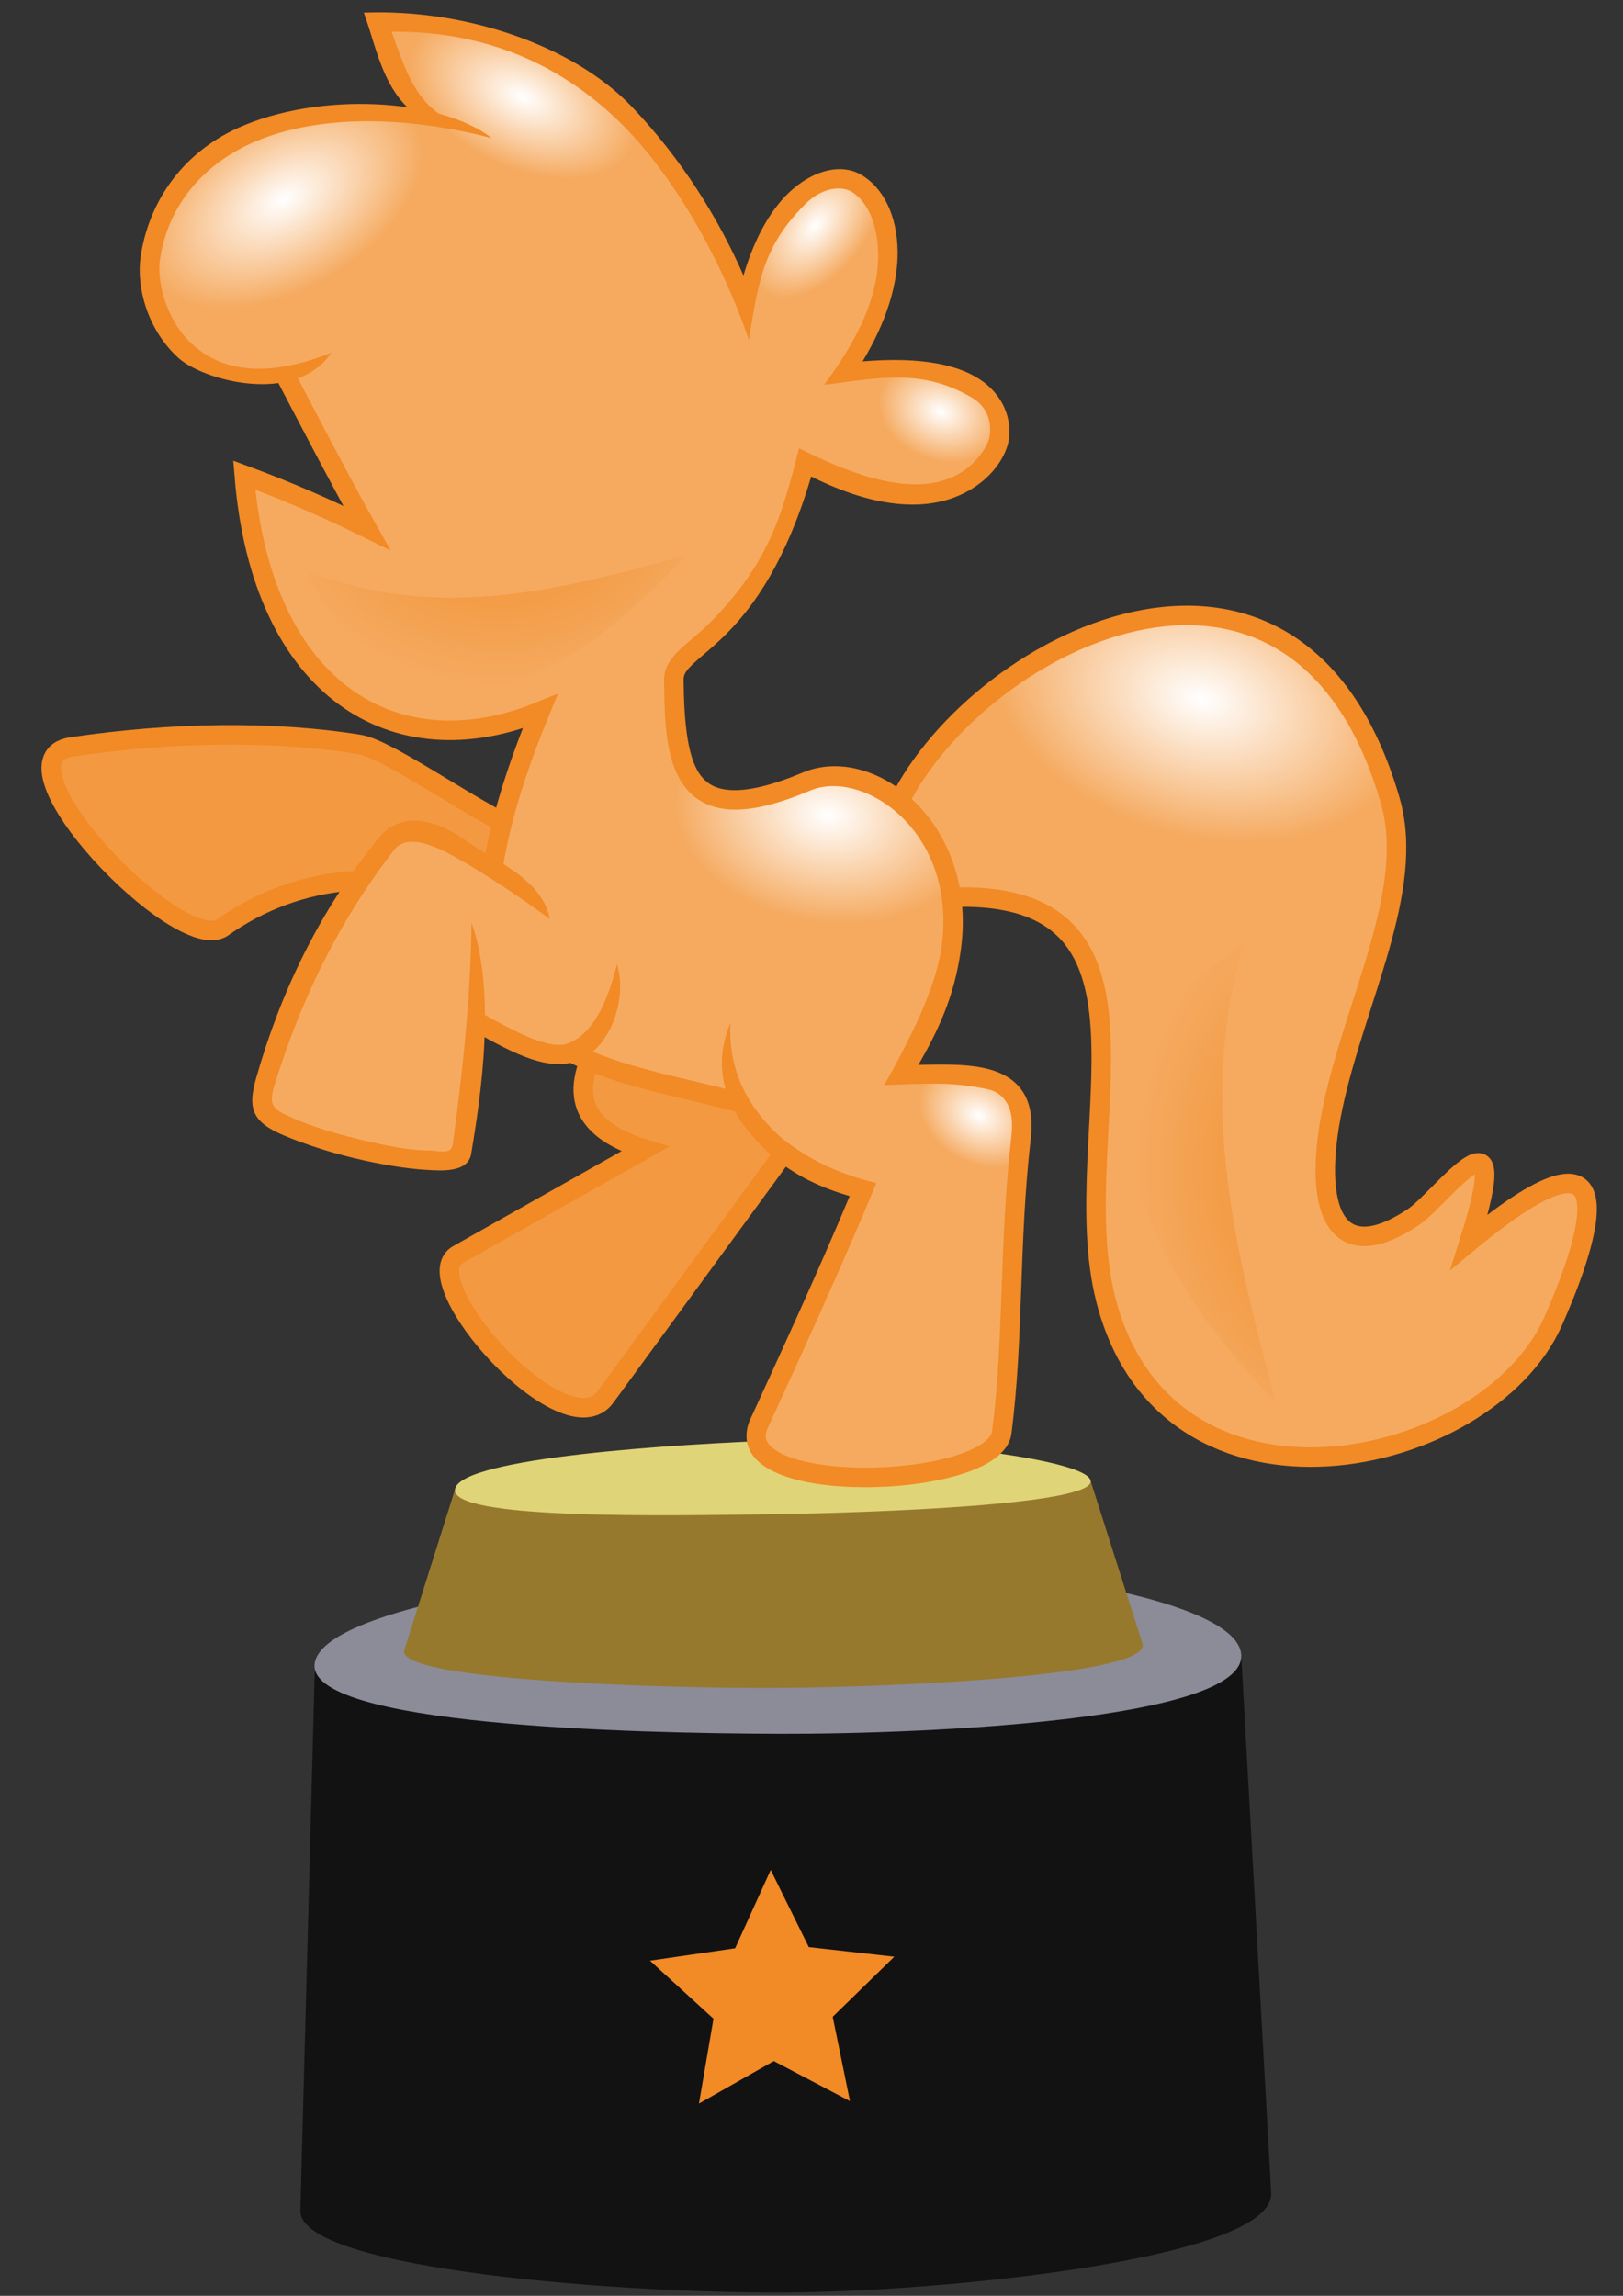
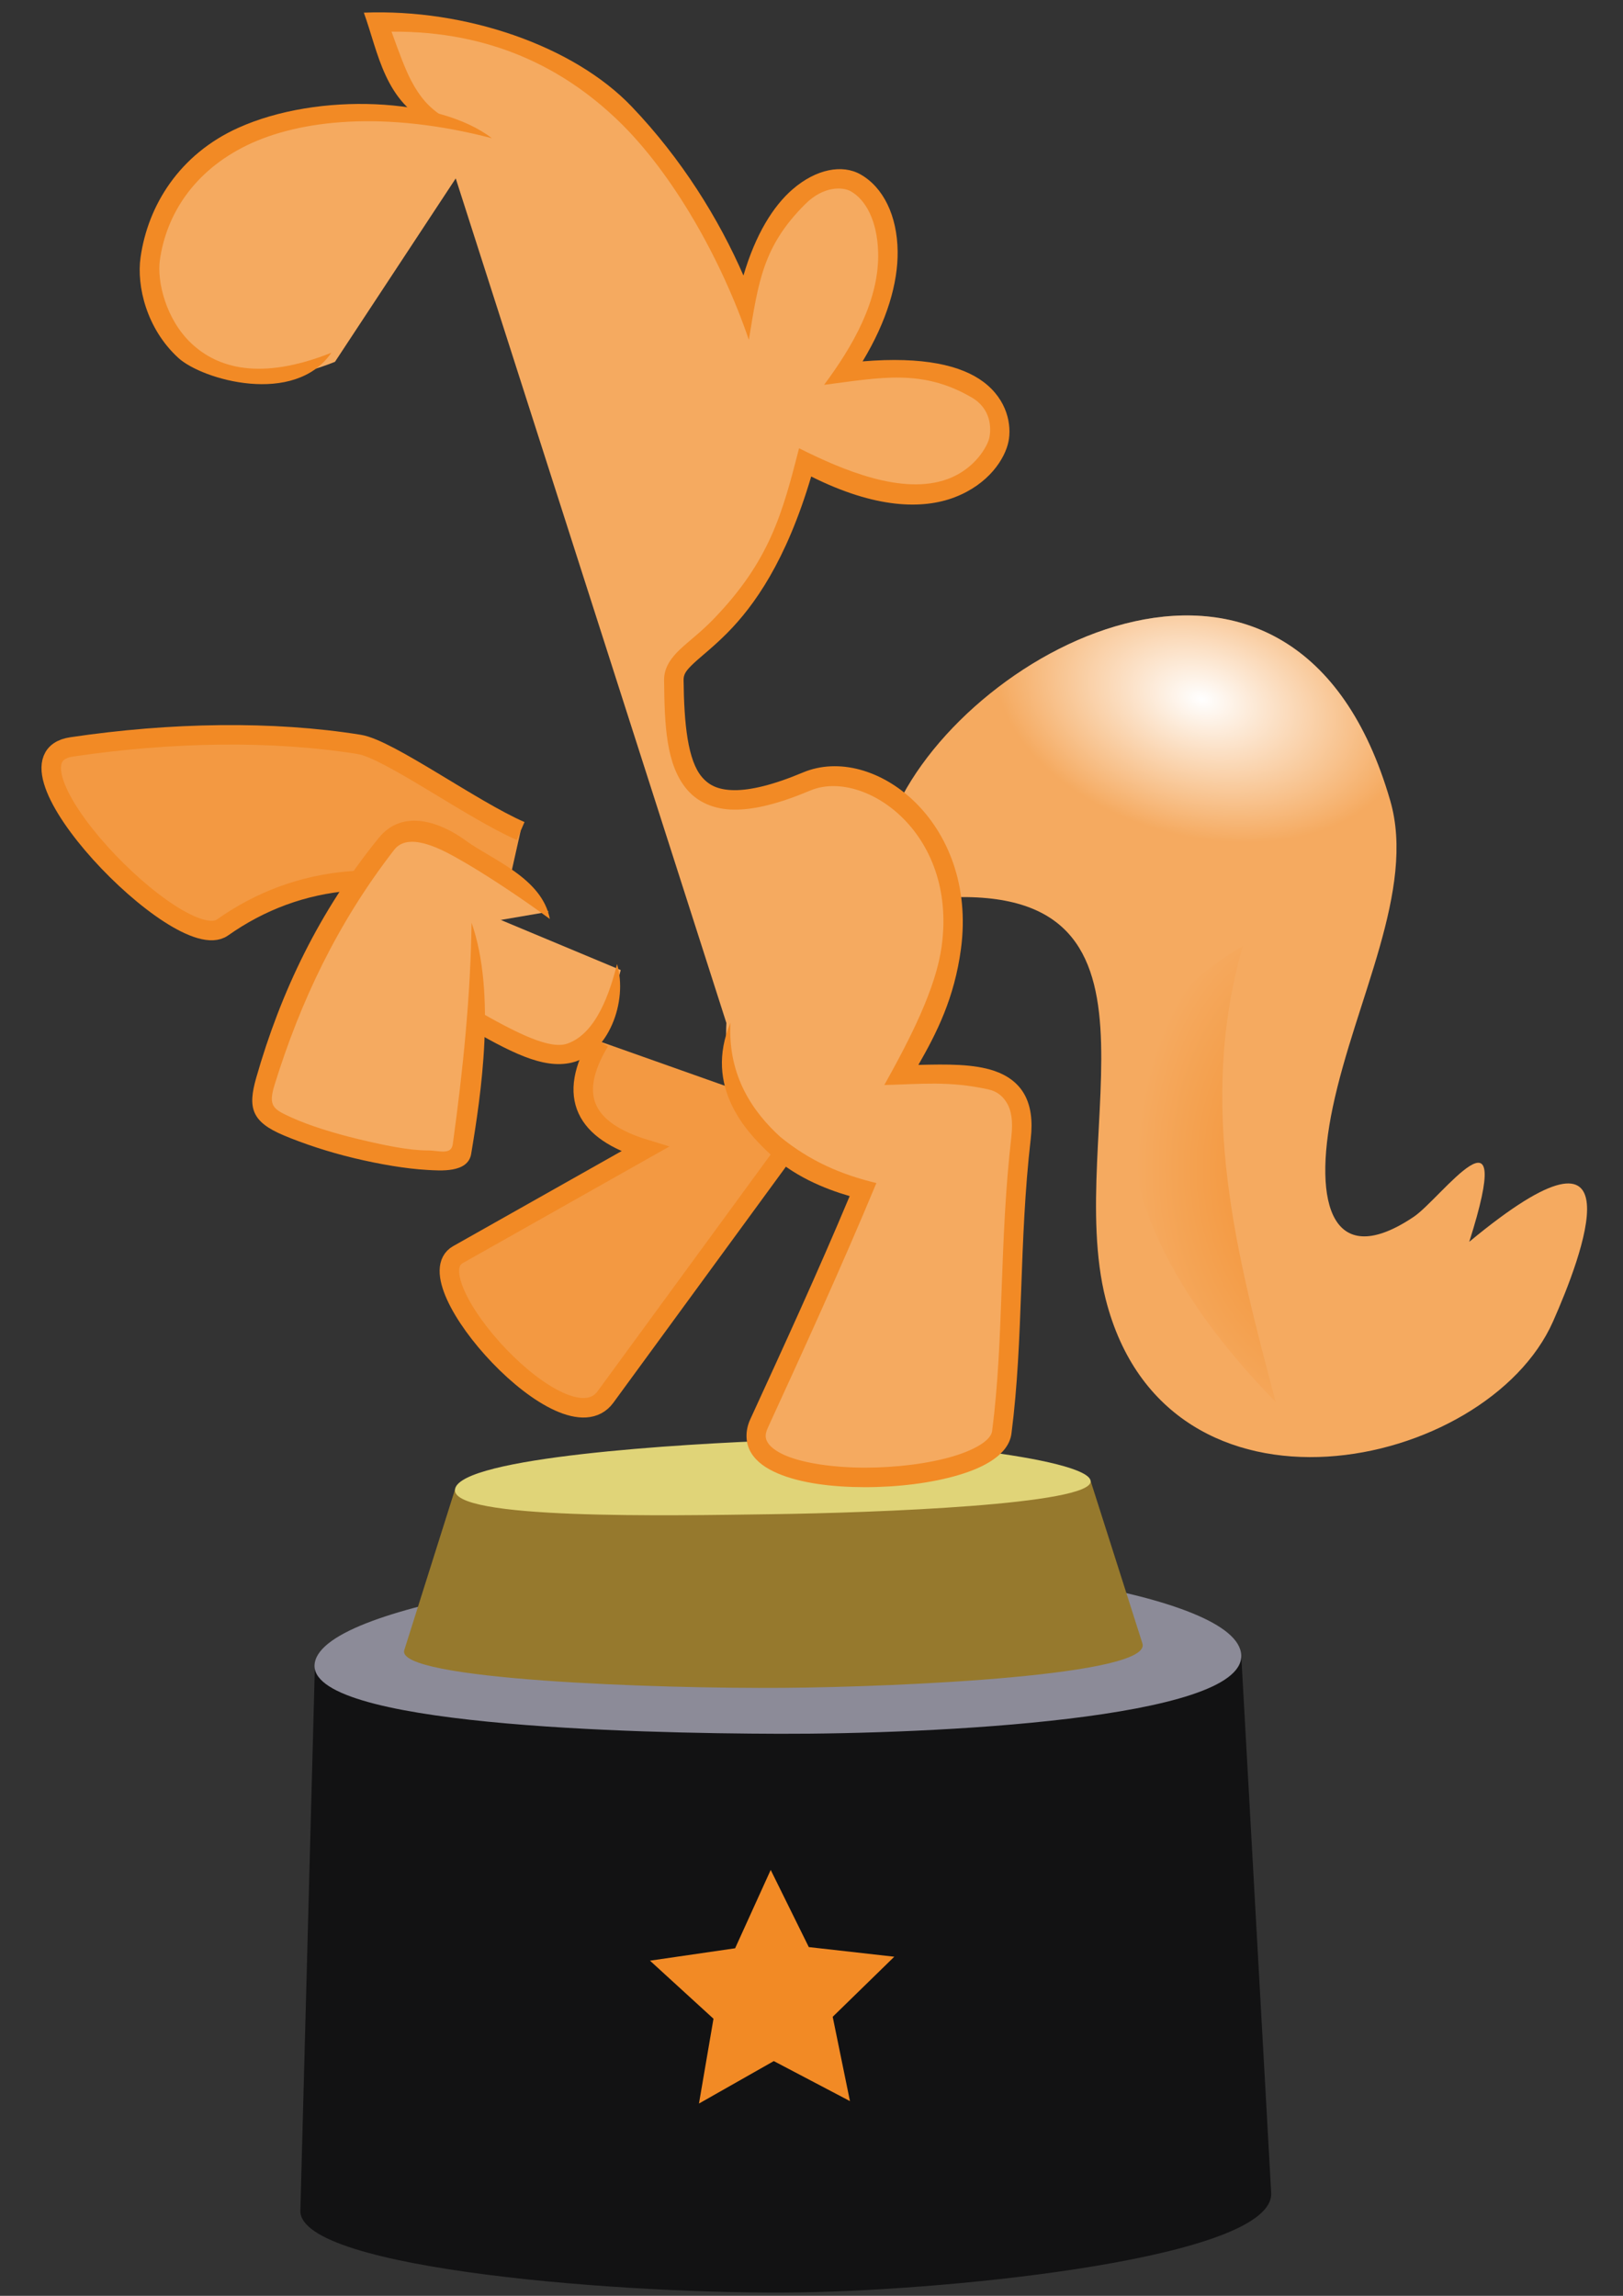
<svg xmlns="http://www.w3.org/2000/svg" xmlns:xlink="http://www.w3.org/1999/xlink" width="210mm" height="297mm" version="1.1" viewBox="0 0 210 297" xml:space="preserve">
  <rect x="0" y="0" width="210" height="297" fill="#333333" stroke="none" />
  <defs>
    <linearGradient id="a">
      <stop style="stop-color:#fff" offset="0" />
      <stop style="stop-color:#fff;stop-opacity:0" offset="1" />
    </linearGradient>
    <radialGradient id="k" cx="-774.86" cy="-257.76" r="57.032" gradientTransform="matrix(1 0 0 .653 134.65 -331.82)" gradientUnits="userSpaceOnUse" xlink:href="#a" />
    <clipPath id="m">
      <path d="m-567.5-449.5c-7.749-48.593-81.788-116.16-129.24-37.164-12.973 21.597-4.681 54.687-6.215 84.458-1.413 27.425-11.555 42.784-28.855 23.075-5.917-6.742-18.388-40.039-16.298 2.7-35.53-49.783-30.499-3.681-27.515 15.068 6.979 43.839 86.184 84.073 118.9 25.252 22.9-41.171 6.806-116.82 73.045-93.176" style="fill:#f6ee6f;paint-order:fill markers stroke;stroke-miterlimit:60;stroke-width:5.292;stroke:#bdb327" />
    </clipPath>
    <clipPath id="l">
-       <path d="m-564.61-456.59c-59.019 2.604-82.61 50.511-92.928 85.212-8.496-29.58-25.772-35.193-32.583-30.52-9.697 6.654-11.73 27.857 7.422 50.984-39.246-1.597-42.135 15.037-40.169 21.758 1.964 6.711 17.851 24.761 52.917 1.726 17.893 48.197 39.831 45.656 40.593 55.69 1.825 24.028 0.844 41.624-33.548 30.528-17.285-5.577-42.557 15.998-35.225 48.309 3.114 14.62 9.846 23.811 16.438 33.213-19.573 1.207-34.565 1.592-30.864 19.793 5.729 28.171 6.613 54.03 12.077 79.173 3.339 15.364 76.418 11.329 65.418-8.052-10.847-19.111-22.701-39.842-33.548-60.722 13.246-4.424 37.311-18.063 33.045-48.309l75.773-146.39 14.639-41.476c41 12.352 50.592-18.937 47.552-32.15-5.469-23.765-31.366-43.385-79.19-31.444 6.994-5.938 8.312-12.99 12.18-27.321z" style="-inkscape-stroke:none;color:#000000;fill:#f6ee6f;paint-order:fill markers stroke;stroke-miterlimit:60;stroke-width:5.292" />
-     </clipPath>
+       </clipPath>
    <radialGradient id="j" cx="-768.57" cy="-259.57" r="57.032" gradientTransform="matrix(.727 .084 -.058 .506 -6.581 -247.83)" gradientUnits="userSpaceOnUse" xlink:href="#a" />
    <radialGradient id="i" cx="-776.3" cy="-251.61" r="57.032" gradientTransform="matrix(.716 0 0 .441 -129.13 34.636)" gradientUnits="userSpaceOnUse" xlink:href="#a" />
    <radialGradient id="h" cx="-776.3" cy="-251.61" r="57.032" gradientTransform="matrix(.569 0 0 .343 -42.841 -566.92)" gradientUnits="userSpaceOnUse" xlink:href="#a" />
    <radialGradient id="g" cx="-776.3" cy="-251.61" r="57.032" gradientTransform="matrix(.401 0 0 .238 -414.14 302.87)" gradientUnits="userSpaceOnUse" xlink:href="#a" />
    <radialGradient id="f" cx="-776.3" cy="-251.61" r="57.032" gradientTransform="matrix(.299 0 0 .238 -462.52 -429.15)" gradientUnits="userSpaceOnUse" xlink:href="#a" />
    <radialGradient id="e" cx="-776.3" cy="-251.61" r="57.032" gradientTransform="matrix(.299 0 0 .23 -407.35 -366.2)" gradientUnits="userSpaceOnUse" xlink:href="#a" />
    <radialGradient id="d" cx="-584.6" cy="-367.76" r="51.24" gradientTransform="matrix(1.213 -.144 .126 1.061 169.09 -22.632)" gradientUnits="userSpaceOnUse" xlink:href="#b" />
    <linearGradient id="b">
      <stop style="stop-color:#f28a25" offset="0" />
      <stop style="stop-color:#f5aa60" offset="1" />
    </linearGradient>
    <radialGradient id="c" cx="-584.6" cy="-367.76" r="51.24" gradientTransform="matrix(-.108 -1.472 1.064 -.114 -469.38 -1024.8)" gradientUnits="userSpaceOnUse" xlink:href="#b" />
  </defs>
  <g transform="matrix(-.475 .041 .041 .475 -345.85 248.55)">
    <path d="m-888.93-220.21c12.636-6.84 33.76-25.209 41.6-27.174 23.124-5.797 50.523-7.71 77.831-6.039 22.576 1.382-24.414 59.426-36.567 52.335-21.709-12.666-47.512-13.251-76.49 1.006" style="fill:#f39942;paint-order:fill markers stroke;stroke-miterlimit:60;stroke-width:5.292;stroke:#f28a25" />
    <path d="m-905.37-161.5c10.407 14.3 5.793 23.94-9.729 30.193l53.006 24.155c13.065 5.954-24.446 55.825-36.567 41.935l-62.064-71.122" style="fill:#f39942;paint-order:fill markers stroke;stroke-miterlimit:60;stroke-width:5.292;stroke:#f28a25" />
    <g transform="translate(-279.12 12.077)">
      <path d="m-785.42 7.424 4.444 145.94c0.534 17.538 87.058 18.959 129.78 15.933 45.023-3.189 134.95-17.773 133.13-33.77l-16.731-147.76z" style="fill:#121213;paint-order:fill markers stroke" />
      <path d="m-785.42 7.449c1.085 17.279 85.404 14.034 126.74 10.353 39.658-3.531 128.11-13.294 123.95-29.964-4.165-16.67-90.072-19.378-130.75-16.803-43.07 2.726-121.02 19.135-119.94 36.414z" style="fill:#8c8b98;paint-order:fill markers stroke" />
      <path d="m-748.78-43.222-10.2 45.072c-2.004 8.857 65.547 6.185 97.96 3.644 34.161-2.679 105.01-11.253 101.78-19.063l-17.554-42.462z" style="fill:#96792d;paint-order:fill markers stroke" />
      <path d="m-748.77-43.208c0.225 6.347 58.438 3.547 87.02 1.472 27.422-1.991 87.599-5.922 85.006-14.252s-61.352-6.949-89.476-5.497c-29.781 1.537-82.774 11.929-82.549 18.276z" style="fill:#e0d478;paint-order:fill markers stroke" />
    </g>
    <path transform="matrix(-.344 .03 .03 .344 -747.04 -46.243)" d="m625.31 460.21-59.888-31.394-58.782 33.419 11.352-66.658-49.948-45.578 66.904-9.803 27.912-61.588 29.997 60.6 67.199 7.514-48.364 47.255z" style="fill:#f28a25;paint-order:fill markers stroke" />
    <path d="m-990.58-216.85c-23.722-43.111-116.25-81.665-134.19 8.723-4.906 24.712 14.086 53.049 22.708 81.585 7.943 26.288 3.591 44.171-19.353 31.472-7.848-4.344-30.843-31.463-14.426 8.052-50.27-34.838-29.948 6.849-20.8 23.484 21.39 38.898 109.54 49.981 120.44-16.439 7.631-46.489-33.094-112.24 37.238-112.39" style="fill:#f5aa60;paint-order:fill markers stroke" />
    <ellipse transform="rotate(-19.762 -111.24 881.26)" cx="-641.65" cy="-496.11" rx="57.032" ry="37.238" clip-path="url(#m)" style="fill:url(#k);paint-order:fill markers stroke" />
-     <path d="m-886.58-416.47 50.331 68.303s-12.689 30.56-18.125 42.406c9.478-5.703 19.721-11.406 31.871-17.109 0.349 58.799-33.97 83.379-74.477 70.786 48.98 94.977-9.322 95.954-49.987 112.39" style="fill:#f5aa60;paint-order:fill markers stroke;stroke-miterlimit:60;stroke-width:5.292;stroke:#f28a25" />
-     <path d="m-990.58-216.85c-23.722-43.111-116.25-81.665-134.19 8.723-4.906 24.712 14.086 53.049 22.708 81.585 7.943 26.288 3.591 44.171-19.353 31.472-7.848-4.344-30.843-31.463-14.426 8.052-50.27-34.838-29.948 6.849-20.8 23.484 21.39 38.898 109.54 49.981 120.44-16.439 7.631-46.489-33.094-112.24 37.238-112.39" style="fill:none;paint-order:fill markers stroke;stroke-miterlimit:60;stroke-width:5.292;stroke:#f28a25" />
    <g transform="translate(-304.52 14.291)">
      <path d="m-578.58-427.85c8.6-6.264 9.789-13.254 13.968-28.736-59.019 2.604-82.609 50.511-92.928 85.212-8.496-29.58-25.773-35.193-32.583-30.52-9.697 6.654-11.73 27.857 7.422 50.984-39.246-1.597-42.135 15.037-40.169 21.758 1.964 6.711 17.851 24.76 52.917 1.726 17.893 48.197 39.831 45.656 40.593 55.69 1.825 24.028 0.844 41.625-33.548 30.529-17.285-5.577-42.557 15.998-35.225 48.309 3.114 14.62 9.847 23.81 16.439 33.213-19.573 1.207-34.565 1.592-30.864 19.793 5.729 28.171 6.613 54.03 12.077 79.173 3.339 15.364 76.419 11.329 65.419-8.052-10.847-19.111-22.701-39.842-33.548-60.722 13.246-4.424 37.311-18.062 33.045-48.309" style="-inkscape-stroke:none;color:#000000;fill:#f5aa60;paint-order:fill markers stroke;stroke-miterlimit:60;stroke-width:5.292" />
      <path d="m-545.16-365.67c41 12.352 50.592-18.938 47.552-32.15-6.015-26.14-36.743-47.27-94.184-26.894" style="-inkscape-stroke:none;color:#000000;fill:#f5aa60;paint-order:fill markers stroke;stroke-linejoin:round;stroke-miterlimit:20;stroke-width:5.292" />
      <g transform="translate(-1.2471e-5)" clip-path="url(#l)">
        <ellipse transform="rotate(-19.762)" cx="-556.71" cy="-438.85" rx="57.032" ry="28.527" clip-path="none" style="fill:url(#j);paint-order:fill markers stroke" />
-         <ellipse transform="matrix(.856 .517 -.672 .741 0 0)" cx="-684.96" cy="-76.314" rx="40.834" ry="25.149" style="fill:url(#i);paint-order:fill markers stroke" />
-         <ellipse transform="matrix(.911 -.413 .246 .969 0 0)" cx="-484.24" cy="-653.34" rx="32.428" ry="19.587" style="fill:url(#h);paint-order:fill markers stroke" />
        <ellipse transform="matrix(.669 .743 -.794 .608 0 0)" cx="-725.62" cy="242.98" rx="22.883" ry="13.574" style="fill:url(#g);paint-order:fill markers stroke" />
        <ellipse transform="matrix(.976 -.216 .061 .998 0 0)" cx="-694.79" cy="-488.95" rx="17.064" ry="13.554" style="fill:url(#f);paint-order:fill markers stroke" />
        <ellipse transform="matrix(.913 -.407 .278 .96 0 0)" cx="-639.29" cy="-424.07" rx="17.04" ry="13.117" style="fill:url(#e);paint-order:fill markers stroke" />
      </g>
      <path d="m-592.8-422.46c28.308-10.042 51.586-9.493 66.439-3.782s23.358 16.751 26.18 29.014c1.282 5.569-0.194 16.132-6.648 23.297s-17.708 11.708-37.562 5.727c11.2 13.617 35.531 4.302 41.494-2.184 7.92-8.614 9.632-20.384 7.873-28.027-3.193-13.878-12.882-26.956-29.436-32.766-22.51-7.9-55.114-3.468-68.339 8.722z" style="-inkscape-stroke:none;color:#000000;fill:#f28a25;paint-order:fill markers stroke;stroke-linejoin:round;stroke-miterlimit:20" />
      <path d="m-561.12-459.39c-27.504 1.27-55.881 13.778-70.215 31.629-12.305 15.323-20.939 32.403-26.287 48.295-4.214-10.819-9.661-18.077-15.293-22.158-6.853-4.966-14.036-5.66-18.709-2.453-5.859 4.02-8.974 12.001-8.25 21.693 0.637 8.527 4.473 18.527 12.041 28.908-16.54 0.046-26.622 3.401-32.172 8.35-6.15 5.483-6.655 12.455-5.408 16.715 1.342 4.588 6.359 11.09 15.854 13.818 8.995 2.585 21.733 1.208 38.309-8.961 8.78 22.376 18.538 33.699 26.301 40.297 4.056 3.447 7.542 5.659 9.801 7.439 2.258 1.78 3.029 2.735 3.147 4.279 0.906 11.93 0.747 21.885-2.703 26.693-1.725 2.404-4.117 3.88-8.449 4.291-4.332 0.411-10.545-0.464-18.945-3.174-19.897-6.419-46.165 17.539-38.619 51.396 2.92 13.103 8.476 22.082 14.215 30.346-7.804 0.476-14.989 1.01-20.42 3.4-3.268 1.438-6.04 3.705-7.537 6.992-1.497 3.287-1.689 7.333-0.693 12.227 5.676 27.913 6.552 53.753 12.084 79.207 0.633 2.911 2.815 5.054 5.486 6.592 2.671 1.538 5.986 2.61 9.74 3.387 7.509 1.554 16.793 1.875 25.676 1.1 8.883-0.775 17.307-2.593 23.238-5.764 2.966-1.585 5.403-3.536 6.723-6.219s1.137-6.029-0.559-9.016c-10.395-18.315-21.658-38.107-32.098-58.039 6.592-2.563 14.891-6.723 21.283-14.055 4.919-5.642 15.707-18.876 6.9-35.597 2.029 14.388-4.083 24.735-10.791 32.011-7.444 7.24-15.571 11.61-24.92 14.736 11.495 22.091 24.215 44.517 35.023 63.557 1.055 1.859 0.994 2.879 0.41 4.066s-2.078 2.611-4.469 3.889c-4.781 2.556-12.774 4.421-21.203 5.156s-17.354 0.397-24.143-1.008c-3.394-0.702-6.25-1.685-8.172-2.791-1.922-1.106-2.755-2.199-2.957-3.129-5.397-24.834-6.287-50.71-12.068-79.139-0.855-4.207-0.562-7.036 0.322-8.979s2.282-3.545 4.854-4.344c10.443-3.245 18.049-2.981 27.975-3.594-8.215-12.121-16.233-25.018-18.73-36.115-2.978-13.23-3e-3 -0.01-4e-3 -0.016-1e-3 -6e-3 -3e-3 -0.012-4e-3 -0.018-6.985-30.784 17.164-49.938 31.834-45.205 8.796 2.838 15.601 3.923 21.068 3.404 5.467-0.519 9.657-2.863 12.248-6.475 5.182-7.223 4.6-18.08 3.682-30.178-0.264-3.473-2.52-5.963-5.148-8.035-2.628-2.072-5.927-4.072-9.648-7.314-16.592-14.459-21.086-26.992-27.111-44.176-11.323 6.949-26.92 15.217-39.465 11.785-7.735-2.116-11.615-8.095-12.236-10.219-0.72-2.461-1.205-7.722 3.852-11.279 12.728-8.954 24.103-7.482 39.602-6.85-8.504-9.597-17.007-21.58-17.715-34.752-0.449-8.365 2.128-14.301 5.967-16.936 2.137-1.467 7.295-2.074 12.609 2.375 12.398 10.377 14.473 19.785 18.432 35.395 5.546-22.411 16.694-46.85 30.236-62.332 13.555-15.496 32.395-27.201 59.188-29.324-1.525 5.723-2.775 10.414-4.213 13.805-1.758 4.145-3.963 7.585-7.931 10.476l3.031 1.929c12.699-7.193 13.141-20.766 16.158-31.998z" style="-inkscape-stroke:none;color:#000000;fill:#f28a25;paint-order:fill markers stroke;stroke-miterlimit:60" />
-       <path d="m-635.28-305.07c46.171 43.32 86.238 41.491 102.48-4.744-34.535 17.246-69.169 10.762-102.48 4.744z" style="fill:url(#d);paint-order:fill markers stroke" />
+       <path d="m-635.28-305.07z" style="fill:url(#d);paint-order:fill markers stroke" />
      <path d="m-775.25-62.504c44.653-54.277 43.998-102.78-1.742-124.04 16.227 42.356 8.732 83.993 1.742 124.04z" style="fill:url(#c);paint-order:fill markers stroke" />
      <path d="m-565.96-185.52c-23.755 16.615-32.734 18.955-42.271-9.058l44.734-23.388z" style="-inkscape-stroke:none;color:#000000;fill:#f5aa60;paint-order:fill markers stroke;stroke-miterlimit:60;stroke-width:5.292" />
      <path d="m-607.38-196.26c-2.121 10.345 4.47 24.136 14.616 25.57 7.955 1.125 16.368-4.296 28.326-12.66l-3.033-4.338c-11.797 8.251-19.867 12.953-24.605 11.752-8.316-2.107-12.898-13.474-15.303-20.324z" style="-inkscape-stroke:none;color:#000000;fill:#f28a25;paint-order:fill markers stroke;stroke-miterlimit:60" />
      <path d="m-590.11-212.02c12.452-10.969 32.889-32.364 42.271-22.142 18.551 20.213 31.708 42.363 40.258 66.761 2.849 8.13-51.702 25.543-53.341 18.451-4.729-20.456-7.011-40.929-9.058-61.393" style="-inkscape-stroke:none;color:#000000;fill:#f5aa60;paint-order:fill markers stroke;stroke-miterlimit:60;stroke-width:5.292" />
      <path d="m-569.33-233.21c-6.691 5.833-19.804 11.91-20.927 23.176 6.327-5.574 16.336-13.691 23.945-18.828 4.521-3.053 12.428-7.948 16.525-3.51 17.087 18.505 28.941 38.902 37.85 60.8 2.291 5.63 0.817 6.546-3.842 9.177-4.489 2.535-10.997 5.215-17.623 7.418-6.627 2.203-13.384 4.243-18.469 4.662-2.939 0.242-6.198 1.923-6.888-1.113-4.463-19.648-8.266-39.603-10.248-59.414-5.038 19.634 1.447 46.739 5.506 62.489 1.323 5.134 8.804 3.787 12.383 3.275 5.551-0.793 12.525-2.599 19.385-4.879 6.86-2.28 13.489-5.16 18.547-7.828 8.37-4.415 9.021-8.309 6.038-16.141-8.601-22.578-20.921-43.58-38.741-62.025-7.232-7.485-17.145-2.749-23.441 2.74z" style="-inkscape-stroke:none;color:#000000;fill:#f28a25;paint-order:fill markers stroke;stroke-miterlimit:60" />
    </g>
  </g>
</svg>